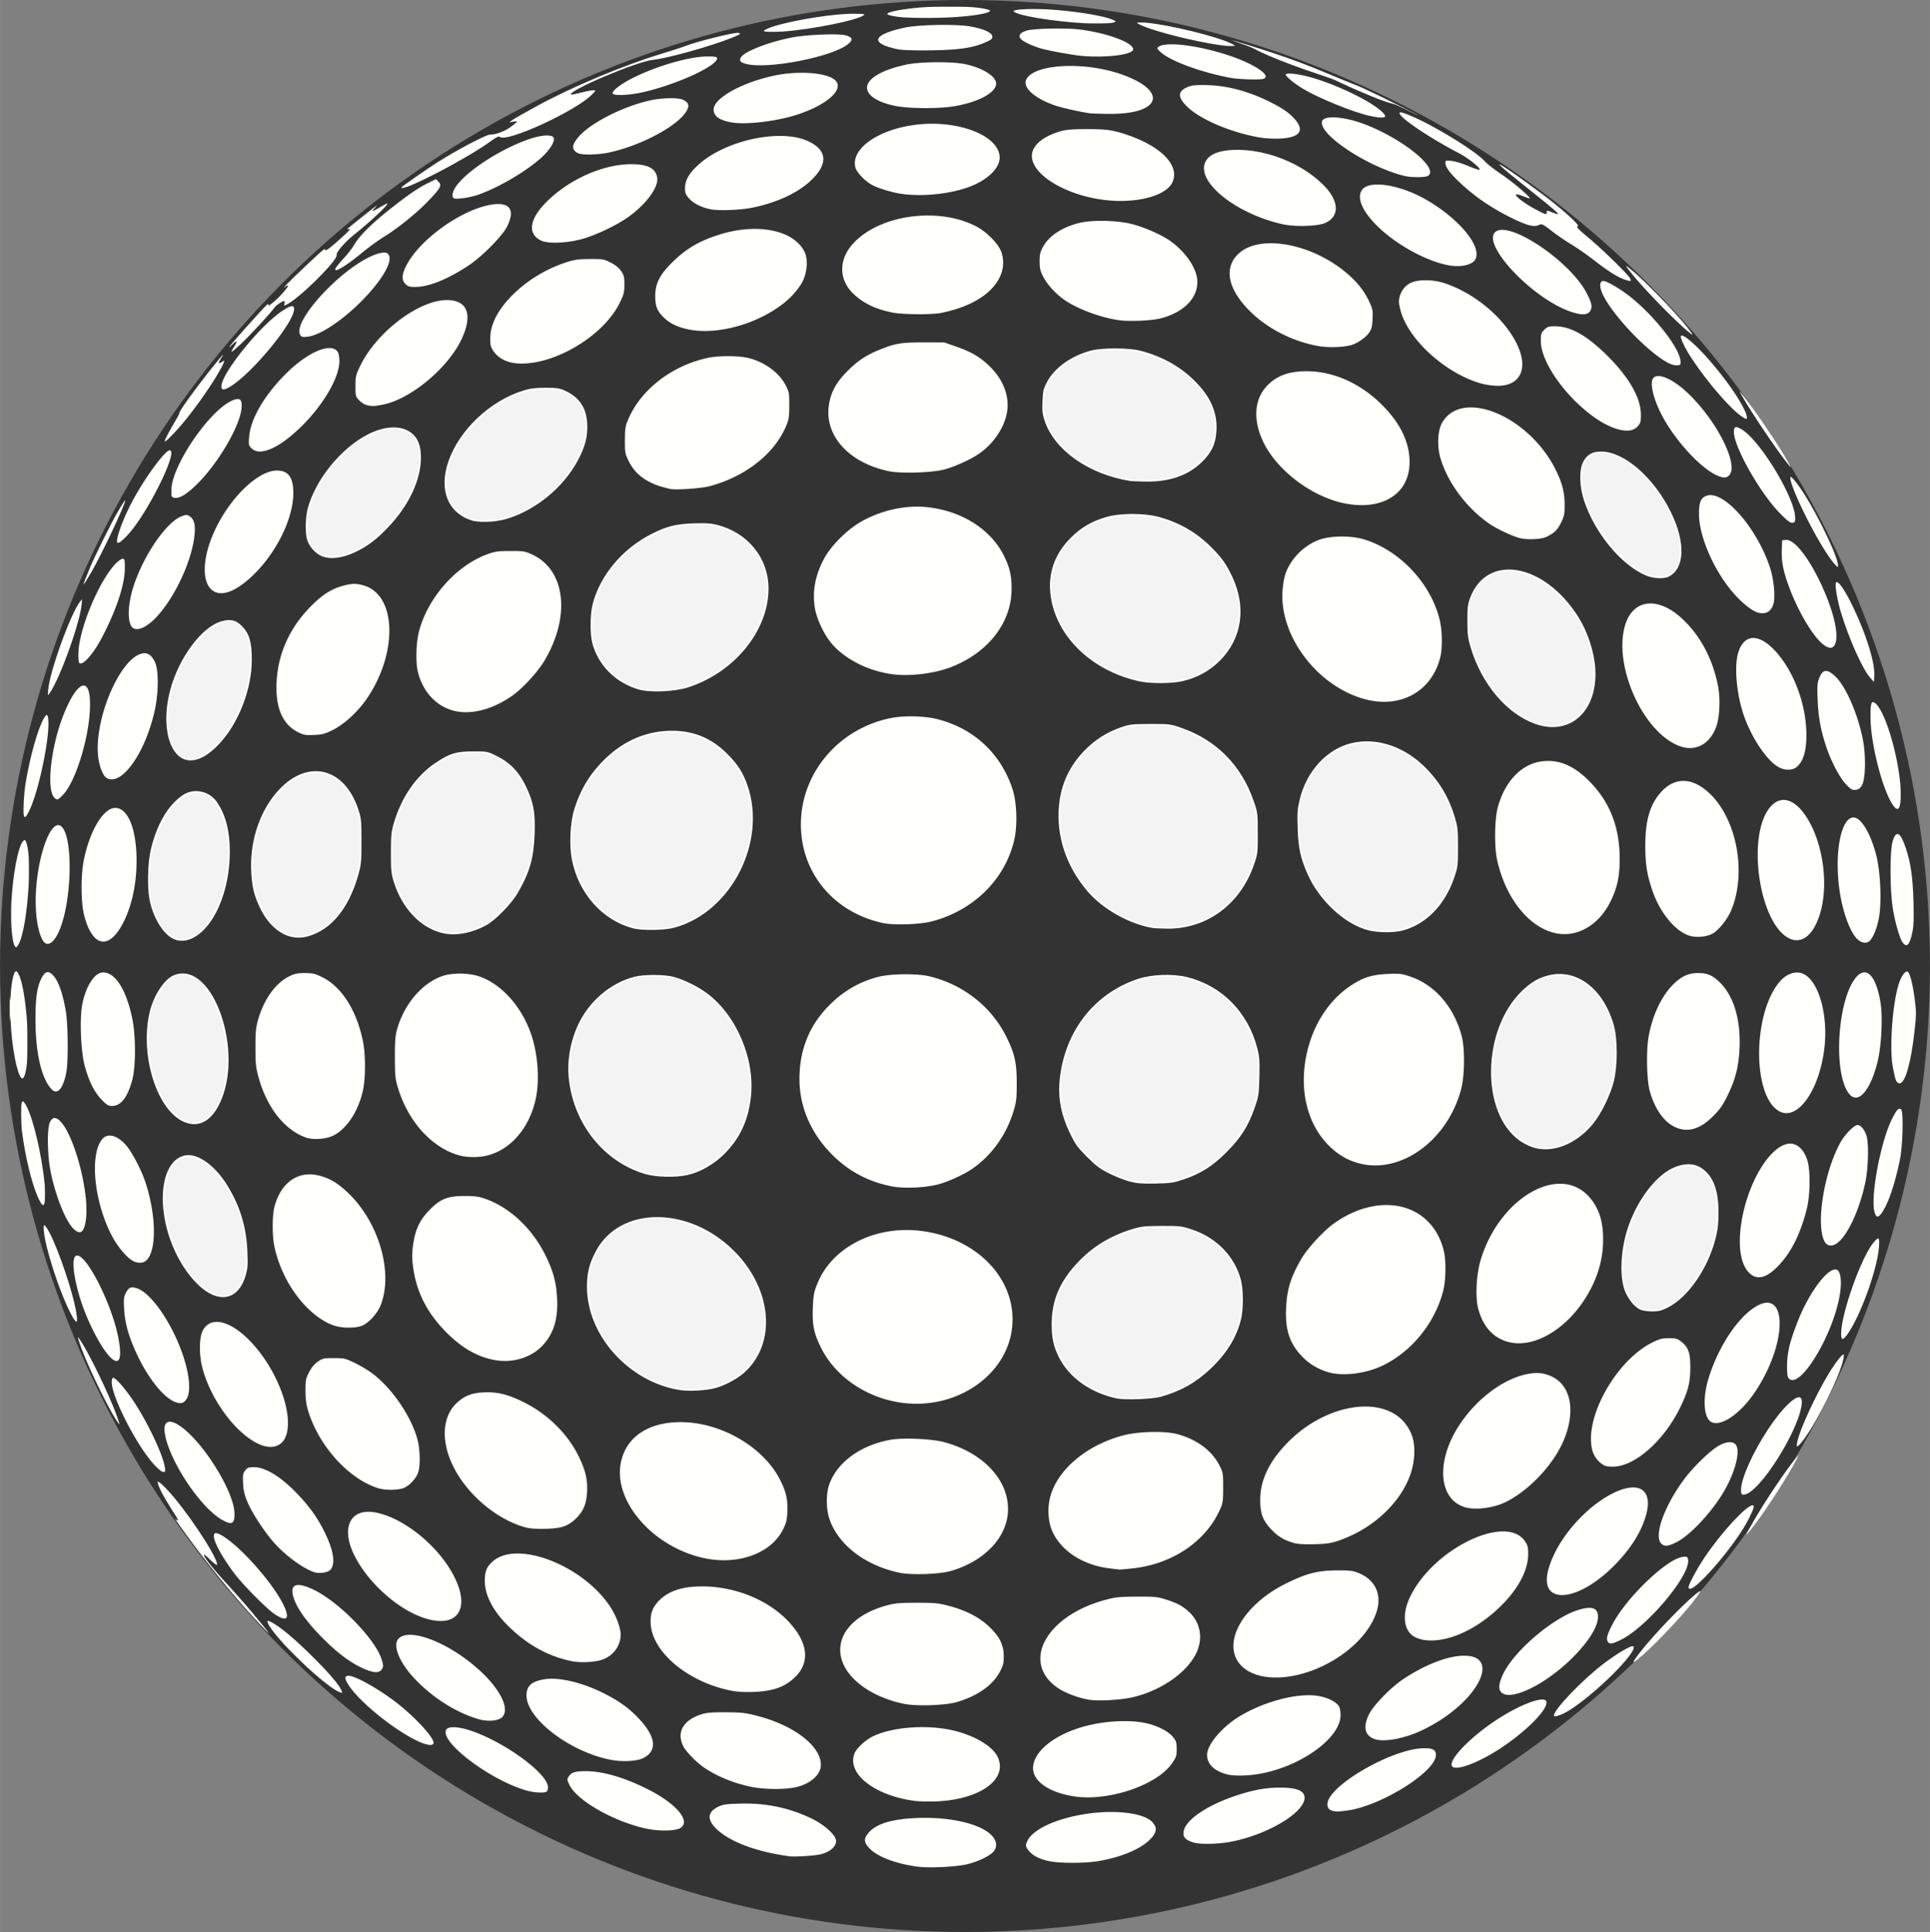
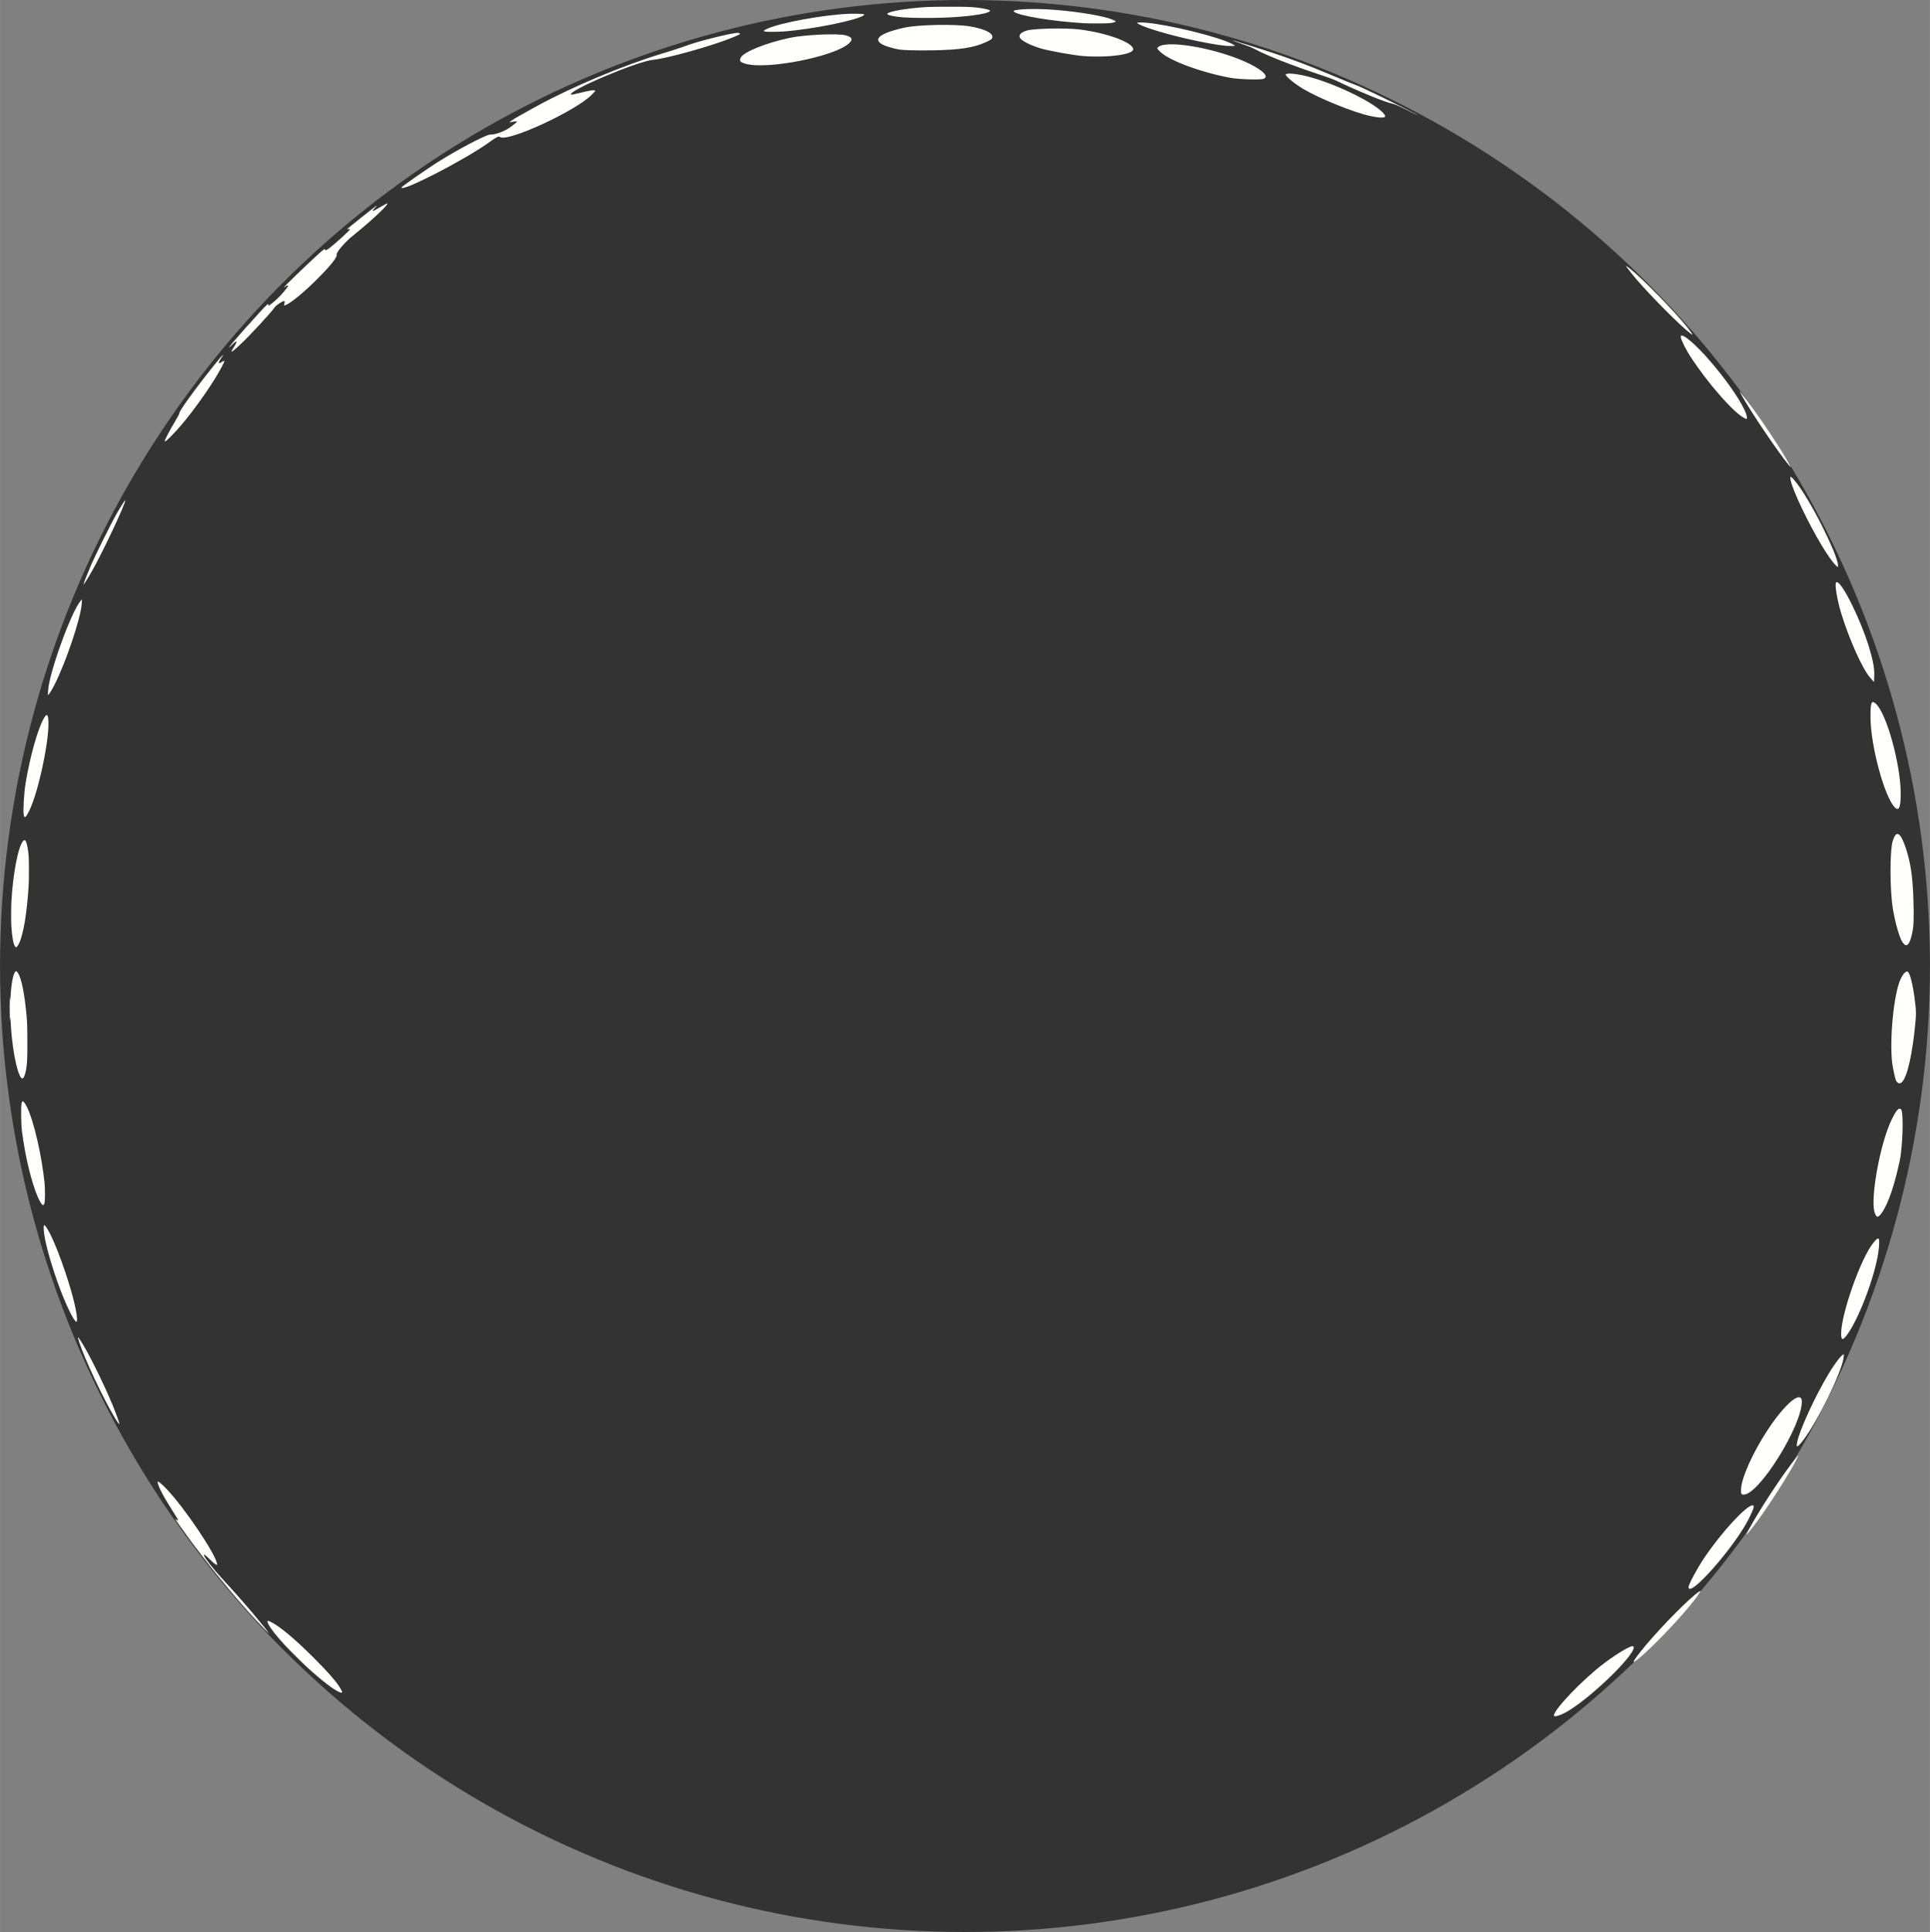
<svg xmlns="http://www.w3.org/2000/svg" width="2498" height="2500" viewBox="73.102 72.589 1214.426 1215.453">
  <rect x="73.102" y="72.589" width="1214.426" height="1215.453" fill="#808080" stroke="none" />
  <title>Dots &amp; More Logo</title>
  <g transform="translate(-192.534 13.931)">
    <ellipse fill="#333" cx="872.849" cy="666.384" rx="607.213" ry="607.726">
      <desc>Hintergrund</desc>
      <title>Hintergrund</title>
    </ellipse>
    <g transform="translate(14.199 -40.963)">
      <desc>Dots AK</desc>
      <title>Dots AK</title>
-       <path fill="#FFF" fill-opacity=".941" stroke="#FFF" d="M968.606 527.788c-29.791-6.463-52.053-27.844-55.545-53.35-1.896-13.847 2.373-26.106 12.633-36.274 6.498-6.439 12.986-10.19 22.242-12.855 8.563-2.466 23.49-2.46 32.592.012 13.023 3.538 23.861 9.877 33.305 19.48 6.279 6.388 8.768 9.93 12.482 17.771 8.986 18.977 6.197 38.378-7.506 52.206-6.484 6.543-14.525 10.927-23.805 12.977-6.607 1.46-19.742 1.477-26.398.033zM954.334 978.923c-16.23-3.385-29.715-12.912-36.055-25.473-3.396-6.729-4.525-11.727-4.588-20.309-.111-15.236 5.045-27.33 16.881-39.588 9.203-9.529 19.998-16.066 33.191-20.096 5.982-1.828 7.824-2.033 18.639-2.082 11.318-.049 12.381.072 18.699 2.143 15.455 5.064 26.922 16.877 30.736 31.662 1.508 5.84 1.531 17.852.049 24.141-2.625 11.129-8.961 21.488-18.9 30.898-9.346 8.848-18.738 14.133-31.418 17.678-5.146 1.44-22.179 2.08-27.234 1.026zM962.637 842.522c-3.035-.766-8.771-3.01-12.75-4.982-6.09-3.021-8.318-4.672-14.082-10.434-6.02-6.016-7.303-7.791-10.623-14.688-6.254-12.986-7.996-24.199-5.885-37.846 4.348-28.096 22.166-49.787 48.105-58.559 8.656-2.928 22.141-3.428 31.127-1.156 21.564 5.453 37.799 21.955 43.533 44.254 1.406 5.465 1.578 7.82 1.32 18-.281 11.113-.434 12.104-2.979 19.408-3.934 11.285-8.631 18.682-17.502 27.553-8.762 8.762-15.984 13.369-26.625 16.98-6.469 2.197-8.092 2.439-17.625 2.643-8.313.177-11.647-.067-16.014-1.173zM976.778 682.928c-14.57-2.449-31.191-11.805-40.645-22.878-13.494-15.805-19.74-34.811-17.779-54.094 1.357-13.351 6.795-24.753 16.361-34.32 6.51-6.509 13.563-10.939 22.188-13.937 5.607-1.949 6.811-2.087 18.375-2.106 12.098-.02 12.535.035 19.5 2.462 21.754 7.578 37.437 23.485 45.076 45.713 2.457 7.15 2.51 7.573 2.529 20.055.02 12.52-.025 12.879-2.463 19.875-8.58 24.634-29.535 39.978-54.143 39.643-3.917-.054-7.968-.239-8.999-.413zM962.528 401.69c-25.887-4.188-47.213-19.229-53.332-37.616-1.299-3.904-1.531-6.076-1.285-12.009.271-6.496.564-7.732 2.848-11.991 4.691-8.757 14.826-16.014 27.02-19.351 6.893-1.886 23.861-1.872 31.125.025 13.686 3.575 25.023 9.914 34.189 19.114 9.607 9.645 13.814 19.243 13.301 30.344-.391 8.406-2.938 13.883-9.299 19.991-8.469 8.132-19.951 12.082-34.59 11.897-4.456-.055-8.946-.237-9.977-.404zM1113.02 684.512c-14.725-3.565-30.947-18.45-38.352-35.189-4.381-9.906-5.811-16.48-6.191-28.5-.309-9.678-.137-12.179 1.229-17.896 4.254-17.837 16.953-31.685 32.393-35.323 14.867-3.505 31.447 1.628 44.293 13.713 9.916 9.328 16.359 19.978 20.279 33.521 1.494 5.161 1.73 7.64 1.713 17.986-.018 11.594-.102 12.241-2.48 19.125-5.854 16.93-17.586 28.84-32.152 32.634-5.289 1.375-14.89 1.343-20.732-.071zM1217.903 554.663c-17.918-6.25-33.678-24.829-40.58-47.841-1.742-5.809-2.027-8.11-2.043-16.5-.018-8.158.244-10.464 1.594-14.122 10.359-28.059 45.826-21.924 67.164 11.616 5.914 9.297 10.063 21.873 10.723 32.506 1.62 26.121-15.28 41.867-36.858 34.341zM1287.787 461.398c-15.617-6.338-32.406-26.568-39.174-47.2-2.857-8.708-3.07-19.016-.492-23.842 2.338-4.379 5.453-6.152 10.816-6.155 14.377-.009 33.189 16.506 43.715 38.374 8.902 18.499 8.391 34.291-1.275 39.319-2.84 1.477-9.31 1.241-13.59-.496zM1215.524 820.747c-2.133-.768-5.393-2.438-7.244-3.713-24.783-17.051-23.957-69.76 1.471-93.889 5.559-5.273 9.893-7.811 16.045-9.387 17.477-4.477 34.119 8.166 40.611 30.848 2.459 8.594 2.473 25.49.027 35.217-2.211 8.797-7.967 20.461-13.223 26.793-10.559 12.725-25.762 18.424-37.686 14.131h-.001zM1283.903 923.132c-3.338-1.494-6.783-5.49-9.104-10.559-3.791-8.283-3.354-25.057 1.016-39 5.441-17.367 17.072-33.248 28.254-38.586 6.689-3.191 13.066-3.24 17.691-.135 7.252 4.871 10.518 13.395 10.518 27.453 0 7.291-.381 10.701-1.836 16.441-4.754 18.74-17.338 36.893-29.846 43.051-3.979 1.959-5.758 2.395-9.66 2.371-2.631-.017-5.795-.482-7.033-1.036zM679.432 973.657c-31.87-4.955-58.154-34.072-58.154-64.422 0-8.785 1.305-14.117 5.362-21.916 14.966-28.768 58.682-28.641 86.948.252 23.31 23.826 25.916 57.148 5.879 75.164-4.454 4.004-12.391 8.221-18.314 9.732-5.892 1.503-16.112 2.063-21.721 1.19zM657.278 837.671c-25.412-7.662-44.043-30.76-47.337-58.686-1.323-11.225.557-23.01 5.393-33.785 6.746-15.037 20.373-26.777 35.539-30.619 5.821-1.475 18.291-1.467 24.06.016 5.965 1.533 14.538 5.643 20.207 9.689 19.066 13.605 31.093 41.635 28.24 65.822-1.71 14.498-6.907 25.535-16.54 35.129-6.454 6.428-14.709 11.188-22.647 13.059-7.41 1.748-20.02 1.455-26.915-.625zM649.404 683.036c-18.722-5.132-33.372-21.632-37.539-42.276-1.905-9.442-1.227-23.759 1.532-32.312 3.727-11.551 8.749-20.167 16.617-28.508 11.711-12.414 25.685-19.209 41.139-20.004 15.012-.772 27.112 3.839 37.554 14.313 6.66 6.682 9.936 11.833 12.708 19.984 11.992 35.257-10.364 78.708-45.506 88.446-6.524 1.81-20.522 1.997-26.505.357zM653.153 532.826c-14.222-4.294-24.884-15.003-28.511-28.634-1.473-5.533-1.422-17.774.099-23.946 4.518-18.33 18.896-35.396 37.603-44.629 9.129-4.506 14.569-5.844 25.345-6.231 7.472-.269 10.929-.064 14.625.863 19.411 4.874 32.249 20.738 32.202 39.795-.064 26.154-21.324 52.195-50.237 61.538-8.527 2.754-24.065 3.375-31.126 1.244zM548.246 426.522c-14.668-4.71-20.231-19.015-14.185-36.47 6.814-19.668 25.898-37.731 46.717-44.217 4.453-1.387 7.344-1.753 13.875-1.757 7.34-.004 8.712.212 12.439 1.96 8.468 3.971 12.725 10.276 13.286 19.679.424 7.1-.665 12.508-3.964 19.698-8.367 18.235-26.315 33.924-45.762 40-6.967 2.176-17.461 2.695-22.406 1.107zM453.6 448.825c-3.68-1.728-7.299-5.925-8.466-9.818-1.225-4.089-1.056-13.693.335-19.075 4.726-18.274 21.161-38.421 38.244-46.882 11.38-5.637 22.141-5.337 27.841.774 2.93 3.141 4.21 7.309 4.225 13.75.032 13.767-7.559 29.848-20.491 43.41-7.481 7.845-12.932 11.939-20.838 15.652-8.099 3.8-15.713 4.601-20.85 2.189zM365.93 576.036c-9.056-5.271-11.997-23.633-6.821-42.588 5.438-19.915 19.598-38.935 31.582-42.418 5.698-1.656 8.985-.883 12.753 3.003 4.425 4.563 5.928 9.818 5.913 20.665-.027 18.587-8.35 39.898-20.627 52.824-8.634 9.088-16.662 12.086-22.8 8.514zM360.439 689.7c-6.191-3.052-12.438-13.531-14.455-24.252-1.455-7.729-1.132-22.46.667-30.518 3.6-16.116 11.003-28.797 20.335-34.827 6.644-4.294 15.88-2.328 20.494 4.36 5.386 7.808 8.047 18.01 8.047 30.854 0 19.239-5.977 37.849-15.438 48.067-6.47 6.991-13.618 9.288-19.65 6.316zM366.426 804.507c-16.721-8.334-26.811-43.199-20.042-69.248 2.489-9.578 8.967-19.25 14.432-21.547 24.076-10.118 44.359 48.254 28.017 80.627-5.54 10.974-13.521 14.595-22.407 10.168zM386.403 914.149c-9.985-3.566-21.374-17.977-27.292-34.535-9.244-25.863-4.575-51.111 9.75-52.727 7.554-.852 17.79 6.793 25.184 18.807 7.933 12.891 11.885 25.869 12.514 41.098.375 9.078.241 10.814-1.2 15.561-3.21 10.568-10.207 14.921-18.956 11.796zM435.388 688.62c-7.627-1.451-14.979-7.986-19.598-17.425-3.931-8.032-5.281-13.409-5.793-23.082-.965-18.223 4.758-36.477 15.406-49.138 18.189-21.63 41.93-17.066 50.919 9.788 1.908 5.7 2.03 6.881 2.052 19.934.021 12.214-.185 14.639-1.713 20.25-5.001 18.367-14.076 31.394-25.771 37-5.98 2.866-10.444 3.635-15.502 2.673zM530.911 686.356c-13.979-2.813-25.927-15.106-31.252-32.158-1.543-4.943-1.756-7.124-1.756-18 0-10.666.236-13.192 1.715-18.296 4.728-16.323 14.017-29.819 26.075-37.885 8.953-5.987 12.648-7.126 23.249-7.163 9.007-.031 9.06-.021 14.9 2.866 8.178 4.042 13.741 9.829 18.032 18.761 4.777 9.944 5.92 16.139 5.456 29.6-.529 15.385-3.01 24.059-10.645 37.221-3.757 6.478-13.616 16.596-19.281 19.789-8.692 4.899-18.561 6.861-26.493 5.265z" />
    </g>
    <g transform="translate(.53 -.53)">
      <desc>Dots Kugel</desc>
      <title>Dots Kugel</title>
-       <path fill="#FFFFFC" d="M495.492 313.918c-1.253-.365-3.277-1.706-4.5-2.982-2.113-2.206-2.222-2.635-2.222-8.832 0-5.989.229-6.992 2.836-12.454 10.192-21.346 36.881-41.685 54.699-41.685 13.031 0 16.469 9.291 9.157 24.75-8.46 17.887-31.57 37.233-48.854 40.896-5.706 1.21-7.811 1.268-11.116.307zM588.613 287.59c-5.552-.749-10.405-3.559-13.046-7.551-1.779-2.69-2.036-3.798-1.971-8.495.12-8.611 5.097-17.981 14.439-27.188 9.075-8.942 20.703-15.985 33.11-20.055 5.402-1.771 7.691-2.1 15-2.151 8.145-.057 8.876.065 13.125 2.189 3.022 1.511 5.194 3.254 6.615 5.31 1.86 2.692 2.113 3.73 2.098 8.614-.017 4.97-.339 6.203-3.077 11.728-10.76 21.717-44.052 40.599-66.293 37.599zM697.884 266.338c-6.362-1.383-10.723-3.435-14.446-6.8-4.646-4.197-6.042-7.446-6.042-14.067 0-8.192 3.117-14.063 11.882-22.375 7.955-7.545 15.359-11.917 26.663-15.742 24.348-8.238 48.184-3.903 55.307 10.059 2.667 5.228 1.723 14.539-2.085 20.561-5.276 8.347-13.522 15.142-25.372 20.908-15.216 7.404-32.92 10.279-45.907 7.456zM686.771 366.782c-6.81-1.661-8.788-2.323-12.625-4.229-6.146-3.053-10.576-7.417-13.438-13.239-2.313-4.707-2.436-5.38-2.398-13.217.033-7.119.303-8.887 1.958-12.818 7.981-18.96 27.582-34.129 50.364-38.977 6.568-1.397 19.067-1.377 25.084.042 10.362 2.443 19.745 9.292 23.862 17.419 2.037 4.019 2.19 4.913 2.161 12.577-.028 7.149-.29 8.863-1.974 12.847-7.42 17.566-25.599 31.849-48.245 37.904-5.093 1.363-21.499 2.484-24.749 1.691zM824.396 355.632c-25.25-5.322-40.682-22.424-37.688-41.765 1.256-8.116 4.608-14.205 11.747-21.34 6.394-6.391 11.907-10.044 20.108-13.325 10.112-4.045 13.507-4.612 27.583-4.601l13.125.01 7.653 2.69c9.814 3.449 15.072 6.592 21.259 12.708 8.443 8.344 12.279 18.758 10.555 28.644-1.686 9.655-8.525 19.738-17.648 26.016-5.264 3.621-15.166 8.107-21.819 9.884-7.69 2.055-27.359 2.663-34.875 1.079zM826.646 255.824c-10.634-2.182-17.956-5.667-24.286-11.556-9.613-8.944-9.746-21.771-.331-31.984 16.65-18.063 53.619-23.124 77.473-10.605 6.609 3.469 14.068 11.135 15.736 16.174 4.695 14.183-6.133 28.35-26.967 35.283-3.712 1.235-8.943 2.6-11.625 3.033-6.665 1.074-24.057.875-30-.345zM827.396 483.457c-15.17-1.843-29.906-9.066-38.599-18.92-4.967-5.631-9.939-16.074-10.984-23.07-1.566-10.484.163-19.896 5.581-30.377 4.279-8.278 14.791-18.827 23.752-23.837 13.02-7.279 28.377-10.531 42.12-8.919 21.441 2.516 39.408 14.039 47.568 30.506 3.633 7.33 4.793 12.351 4.803 20.774.025 21.221-14.719 40.245-38.2 49.287-10.28 3.959-25.314 5.859-36.041 4.556zM551.021 506.426c-11.299-2.748-19.773-11.778-22.952-24.461-1.543-6.156-1.183-18.612.748-25.834 5.666-21.194 23.442-41.158 43.008-48.297 4.757-1.736 6.585-1.988 14.446-1.991 8.564-.003 9.244.113 14.044 2.386 20.632 9.773 23.877 38.748 7.446 66.508-4.154 7.02-13.49 17.242-19.966 21.863-12.335 8.804-25.984 12.45-36.774 9.826zM452.617 519.837c-9.772-4.938-14.299-15.505-13.494-31.497.923-18.338 8.438-34.701 22.22-48.381 6.959-6.907 12.689-10.452 19.959-12.346 5.508-1.435 8.08-1.442 12.803-.04 20.604 6.119 21.435 42.68 1.622 71.425-5.536 8.032-14.187 15.946-21.247 19.437-5.1 2.521-6.676 2.937-11.918 3.141-5.305.205-6.517-.006-9.945-1.739zM399.37 431.04c-7.919-4.976-7.134-22.119 1.843-40.2 9.866-19.872 26.703-35.625 38.077-35.625 7.284 0 10.395 4.271 10.377 14.25-.029 16.018-10.767 37.724-25.688 51.923-10.259 9.764-18.985 13.186-24.609 9.652zM423.384 341.271c-1.831-1.83-1.919-2.257-1.516-7.313.907-11.369 9.587-26.195 23.352-39.887 13.479-13.408 28.117-19.603 32.279-13.659.709 1.013 1.146 3.298 1.146 5.994 0 9.89-9.546 26.62-22.824 39.999-14.302 14.411-27.05 20.253-32.437 14.866zM453.884 269.693c-4.298-8.031 22.226-37.965 42.896-48.411 5.85-2.957 10.574-3.949 12.236-2.57 4.083 3.389-2.237 15.25-15.333 28.776-12.582 12.995-27.223 22.782-35.232 23.552-3.221.31-3.766.15-4.567-1.347zM520.237 237.874c-2.489-2.489-2.379-5.843.375-11.352 7.916-15.84 32.96-34.308 51.871-38.251 12.864-2.682 17.241 2.246 11.779 13.261-3.092 6.236-15.708 18.971-24.647 24.879-12.793 8.454-24.85 13.303-33.082 13.303-3.73.002-4.754-.298-6.296-1.84zM605.642 210.564c-8.832-4.158-7.521-13.551 3.413-24.437 14.315-14.253 35.658-23.688 53.489-23.646 10.166.024 15.153 2.642 16.096 8.446.998 6.152-7.328 17.26-18.973 25.31-7.138 4.934-19.093 10.612-27.646 13.13-9.371 2.76-21.857 3.327-26.379 1.197zM712.782 190.929c-5.968-1.071-11.06-3.545-14.005-6.805-2.22-2.456-2.632-3.463-2.632-6.424 0-4.964 2.31-9.167 7.922-14.417 16.749-15.668 51.681-23.408 69.326-15.361 12.478 5.69 13.023 14.608 1.544 25.216-8.216 7.592-21.343 13.62-36.303 16.671-7.333 1.495-20.565 2.068-25.852 1.12zM832.271 181.134c-5.513-.795-13.973-3.305-17.91-5.313-4.692-2.394-10.104-7.912-10.992-11.206-3.143-11.67 14.118-23.957 37.835-26.932 26.731-3.354 52.822 6.806 52.925 20.609.045 5.901-5.842 12.373-15.334 16.858-11.843 5.594-31.6 8.135-46.524 5.984zM959.396 184.894c-24.207-3.136-45-15.879-45-27.578 0-6.774 7.484-12.889 19.5-15.931 2.762-.699 8.092-1.018 16.125-.963 10.418.071 12.986.343 19.482 2.063 4.115 1.089 10.904 3.652 15.088 5.696 15.465 7.553 22.424 17.636 18.023 26.112-4.415 8.507-23.413 13.167-43.218 10.601zM969.521 260.662c-11.402-1.516-26.152-6.953-34.568-12.743-5.348-3.679-11.01-9.859-13.453-14.679-1.844-3.638-2.229-5.308-2.225-9.649.006-4.419.361-5.894 2.25-9.317 3.742-6.778 12.002-12.188 22.637-14.826 8.221-2.039 24.141-1.681 33.389.75 7.953 2.091 17.959 6.476 23.537 10.313 9.328 6.417 16.537 16.533 17.344 24.334 1.146 11.115-7.941 20.813-23.109 24.663-5.567 1.413-19.251 2.025-25.802 1.154zM1072.271 200.263c-28.184-6.191-52.967-25.271-49.191-37.87 1.775-5.925 8.725-8.927 20.668-8.927 19.283 0 40.775 8.776 54.068 22.077 9.969 9.976 10.477 19.689 1.248 23.886-4.662 2.12-18.918 2.564-26.793.834zM1094.127 276.812c-16.979-3.201-33.146-11.827-44.209-23.587-12.426-13.207-14.5-25.802-5.65-34.284 13.197-12.648 46.115-6.776 68.404 12.204 6.514 5.546 10.871 11.08 14.012 17.792 2.146 4.583 2.344 5.616 2.104 10.913-.213 4.684-.629 6.38-2.086 8.507-2.238 3.265-7.664 6.997-11.68 8.031-5.458 1.405-14.698 1.593-20.895.424zM1110.521 375.73c-20.984-4.449-43.078-21.655-51.1-39.792-6.094-13.779-4.824-26.31 3.506-34.596 6.121-6.087 13.813-8.723 25.094-8.599 16.102.178 32.66 7.497 45.768 20.229 12.895 12.526 18.992 25.609 18.211 39.078-1.084 18.744-18.33 28.588-41.479 23.68zM1124.396 499.168c-29.883-7.779-54.09-39.299-52.295-68.093.223-3.566 1.018-8.341 1.768-10.61 3.199-9.673 11.969-18.474 21.771-21.849 7.303-2.515 19.945-2.527 28.006-.028 22.168 6.875 41.461 27.271 47.238 49.934 1.832 7.19 2.012 18.453.395 24.665-5.475 21.017-24.803 31.728-46.883 25.981zM1243.42 646.144c-16.641-3.916-30.975-22.087-36.273-45.983-1.813-8.174-1.605-25.437.395-32.92 4.277-16.003 14.465-26.977 26.852-28.921 10.859-1.704 20.369 2.022 30.328 11.885 13.271 13.142 19.604 29.16 19.576 49.511-.018 11.073-1.619 18.351-5.932 26.93-7.528 14.97-21.368 22.693-34.946 19.498zM1121.097 791.27c-7.443-1.801-13.828-5.434-19.645-11.178-14.391-14.209-19.463-37.102-13.459-60.752 4.344-17.113 14.131-31.568 27.195-40.16 7.783-5.119 13.145-6.807 23.082-7.258 7.521-.344 8.775-.199 14.221 1.631 15.531 5.223 27.607 19.215 32.391 37.537 2.078 7.951 1.885 24.838-.379 33.375-8.439 31.813-37.304 53.12-63.406 46.805zM1100.355 922.302c-6.516-2.086-11.607-5.207-15.996-9.809-7.771-8.146-10.576-16.568-9.998-30.027.523-12.205 2.949-20.012 9.877-31.775 3.707-6.293 13.998-17.4 20.201-21.801 29.111-20.648 61.385-12.879 69.027 16.619 1.674 6.459 1.553 18.76-.258 25.834-5.18 20.258-20.133 38.551-38.555 47.17-10.817 5.062-25.315 6.664-34.298 3.789zM1213.138 903.135c-8.969-2.805-15.045-9.84-17.891-20.715-1.883-7.191-1.189-21.307 1.488-30.33 11.572-38.994 49.266-61.121 68.215-40.045 6.307 7.016 9.021 15.449 8.904 27.67-.115 11.977-3.451 23.359-10.111 34.506-13.023 21.789-34.374 33.989-50.605 28.914zM1319.021 768.196c-6.955-3.252-12.719-11.486-15.824-22.605-1.881-6.734-2.279-25.094-.738-34.01 2.277-13.172 7.893-25.297 15.154-32.715 5.27-5.383 9.834-7.525 16.033-7.525 5.711 0 9.076 1.42 13.469 5.682 8.869 8.607 13.352 23.326 12.602 41.373-.48 11.564-2.455 19.486-7.4 29.689-3.035 6.264-4.783 8.787-9.148 13.203-8.296 8.39-16.167 10.642-24.148 6.908zM1330.318 648.352c-9.48-1.415-20.32-13.771-25.537-29.105-3.342-9.825-4.426-16.901-4.373-28.531.072-15.909 3.078-25.791 10.189-33.506 7.66-8.31 17.301-8.949 26.842-1.78 19.477 14.635 27.598 50.992 17.061 76.379-2.406 5.799-8.078 12.83-11.973 14.845-3.191 1.648-8.029 2.322-12.209 1.698zM1322.396 528.716c-22.832-7.967-42.109-49.791-34.863-75.641 4.795-17.111 20.809-19.054 36.334-4.408 11.211 10.575 18.801 24.772 22.191 41.513 1.729 8.531 1.215 20.407-1.15 26.571-4.107 10.702-12.836 15.342-22.512 11.965zM1221.429 397.704c-4.699-1.199-14.027-5.567-18.842-8.823-14.217-9.614-26.307-25.636-30.959-41.025-2.377-7.865-1.941-17.82 1-22.839 12.775-21.799 55.205-3.796 71.736 30.436 3.91 8.096 5.281 13.691 5.281 21.551 0 5.723-.266 7.006-2.301 11.078-2.281 4.564-3.971 6.231-8.85 8.723-3.295 1.684-12.154 2.151-17.065.899zM1196.931 300.407c-21.127-6.025-43.441-25.476-49.76-43.376-.959-2.718-1.752-6.304-1.76-7.97-.023-4.625 2.734-9.374 6.734-11.596 4.691-2.607 14.467-2.631 22.125-.056 18.816 6.329 36.865 21.405 45.027 37.611 7.881 15.647 2.797 27.041-11.998 26.892-2.903-.029-7.569-.706-10.368-1.505zM1177.074 226.168c-14.301-2.51-33.66-13.143-45.604-25.046-9.691-9.66-13.053-18.373-8.869-22.995 5.203-5.75 24.219-2.466 40.42 6.98 20.537 11.974 34.691 29.292 30.438 37.241-1.86 3.475-8.944 5.126-16.385 3.82zM1149.146 169.938c-23.238-5.548-54.705-26.344-52.131-34.454 1.293-4.076 14.525-2.975 27.959 2.326 24.092 9.507 46.215 27.984 38.471 32.129-1.693.906-10.5.906-14.299-.001zM1057.271 145.599c-17.344-3.075-36.09-10.941-44.461-18.658-6.598-6.082-6.932-10.024-1.074-12.699 2.98-1.361 4.828-1.602 11.785-1.537 12.896.121 26.662 3.671 40.236 10.378 8.055 3.979 12.305 6.876 15.85 10.799 6.783 7.508 3.441 11.956-9.381 12.49-4.047.169-9.465-.154-12.955-.773zM950.771 130.432c-5.654-.776-17.486-3.429-21.656-4.854-13.088-4.475-20.725-11.37-18.199-16.435 4.939-9.907 37.264-11.446 60.707-2.89 28.891 10.544 23.717 24.918-8.852 24.586-5.363-.054-10.763-.237-12-.407zM828.115 125.758c-17.194-3.628-22.544-11.881-12.16-18.759 4.304-2.851 9.972-4.987 18.565-6.997 8.847-2.069 29.997-2.26 38.444-.348 10.799 2.445 18.932 7.648 18.932 12.111 0 5.671-10.955 11.626-26.195 14.238-9.841 1.688-29.022 1.562-37.586-.245zM725.771 136.253c-7.928-1.326-11.625-3.927-11.625-8.182 0-7.009 17.252-16.744 37.561-21.195 14.952-3.276 32.647-2.181 38.446 2.38 6.83 5.372-3.485 15.322-22.575 21.774-12.792 4.324-32.475 6.783-41.807 5.223zM628.72 155.517c-4.172-2.146-3.968-5.223.697-10.523 7.659-8.701 28.126-19.015 45.085-22.72 7.328-1.601 17.585-1.747 20.449-.291 3.163 1.607 3.883 3.114 2.771 5.798-3.841 9.272-27.497 22.464-48.827 27.229-7.263 1.621-17.507 1.879-20.175.507zM550.458 183.798c-1.394-1.444-.41-4.89 2.415-8.465 11.898-15.053 49.543-34.267 59.586-30.413 3.33 1.278-.777 8.559-8.449 14.977-10.028 8.389-25.608 17.362-37.614 21.664-5.656 2.027-14.89 3.323-15.938 2.237zM476.397 227.714c.442-.826 2.752-3.61 5.134-6.188s5.256-6.296 6.389-8.265c3.004-5.222 10.014-12.396 19.903-20.37 12.172-9.814 19.81-15.164 26.138-18.306l5.438-2.701 1.634 1.633c2.25 2.25 1.386 3.889-6.309 11.946-7.317 7.663-18.84 16.993-28.085 22.74-3.64 2.263-9.655 6.626-13.368 9.698-11.041 9.134-18.982 13.752-16.874 9.813zM404.396 302.276c0-8.078 24.15-38.077 38.148-47.386 5.625-3.741 7.602-4.059 7.602-1.222 0 8.202-25.623 39.5-39.59 48.357-4.382 2.779-6.16 2.851-6.16.251zM373.159 371.319c-.242-.63-.29-3.078-.105-5.438 1.081-13.838 20.301-43.17 34.502-52.653 4.736-3.163 8.345-3.884 9.135-1.826 4.123 10.745-19.328 49.114-36.367 59.502-3.016 1.837-6.541 2.042-7.165.415zM347.764 453.185c-2.726-4.16-2.062-15.012 1.585-25.922 6.45-19.293 20.505-39.616 29.874-43.194 3.142-1.2 3.53-1.206 5.252-.078 3.018 1.978 3.866 6.22 2.768 13.857-2.271 15.802-12.188 36.813-23.041 48.813-6.975 7.714-13.866 10.45-16.438 6.524zM332.203 548.653c-2.062-1.201-4.173-6.038-5.092-11.665-3.785-23.181 13.024-63.808 27.607-66.725 3.282-.656 5.91 1.193 7.928 5.578 2.442 5.307 2.233 19.904-.449 31.418-6.162 26.458-20.845 46.721-29.994 41.394zM325.076 649.384c-2.969-2.773-5.202-7.314-7.028-14.292-2.005-7.664-2.186-24.603-.363-34.083 3.625-18.851 12.362-33.544 19.948-33.544 7.229 0 12.431 11.035 13.259 28.125.761 15.701-1.967 31.006-7.627 42.793-5.776 12.028-12.643 16.182-18.189 11.001zM458.021 774.962c-13.561-4.494-24.914-18.729-30.188-37.85-1.774-6.432-2.006-8.615-2.01-18.896-.003-9.84.257-12.541 1.697-17.582 3.67-12.857 10.997-23.035 19.622-27.256 3.366-1.648 5.158-2.018 9.786-2.018 4.914 0 6.344.334 10.784 2.52 12.244 6.027 21.617 20.609 25.667 39.932 1.816 8.66 1.819 23.799.006 31.779-2.951 12.99-10.313 24.01-18.756 28.08-4.42 2.131-12.239 2.738-16.608 1.291zM554.102 786.073c-17.005-4.668-32.046-21.102-38.429-41.982-1.896-6.201-2.066-7.787-2.102-19.5-.029-10.059.247-13.779 1.313-17.625 4.422-15.977 15.734-29.311 28.627-33.746 5.92-2.037 15.73-2.043 22.298-.016 14.215 4.391 27.412 18.828 33.511 36.658 4.301 12.572 5.442 29.238 2.807 40.979-4.046 18.029-15.54 31.424-30.25 35.256-5.197 1.354-12.797 1.344-17.774-.021v-.003zM826.599 805.604c-14.097-2.678-25.991-8.717-36.215-18.389-14.454-13.674-22.248-30.951-22.232-49.281.014-17.729 5.861-32.758 17.515-45.025 9.108-9.59 19.217-15.682 31.604-19.051 7.872-2.141 25.018-2.35 32.897-.398 21.303 5.271 38.765 19.051 48.197 38.035 5.234 10.535 6.529 16.336 6.516 29.221-.012 9.598-.246 11.65-2.006 17.473-4.547 15.051-13.873 28.031-26.16 36.414-5.494 3.748-15.339 8.193-21.756 9.824-7.911 2.009-21.093 2.556-28.36 1.177zM820.646 639.874c-32.261-6.95-53.235-33.693-51.496-65.659 1.666-30.63 24.776-56.704 55.988-63.171 9.023-1.869 22.205-1.513 30.833.833 22.384 6.087 38.775 21.495 46.136 43.372 2.859 8.495 3.369 23.301 1.125 32.692-5.893 24.672-25.498 43.965-51.705 50.884-7.543 1.992-23.924 2.547-30.881 1.049zM830.28 941.344c-21.386-3.6-39.957-16.764-48.677-34.504-4.417-8.986-5.44-14.006-5.04-24.727.294-7.889.634-9.777 2.7-15.023 9.233-23.445 36.89-37.381 66.286-33.404 34.033 4.604 58.224 29.484 56.613 58.223-1.801 32.117-35.812 55.508-71.882 49.435zM575.763 914.704c-10.681-2.125-20.082-7.563-29.682-17.168-11.336-11.346-18.072-23.797-20.546-37.982-1.384-7.939-1.401-12.463-.076-19.838 1.461-8.129 4.385-13.766 10.15-19.568 6.759-6.803 11.093-8.5 21.786-8.533 6.277-.02 8.871.32 12.781 1.674 15.618 5.4 29.836 18.719 38.222 35.803 4.866 9.914 6.729 16.857 7.242 27 .659 13.002-2.161 22.107-9.165 29.596-7.283 7.785-19.24 11.295-30.712 9.016zM475.112 893.065c-7.497-2.59-15.271-8.631-22.016-17.107-7.474-9.391-12.89-20.918-15.372-32.717-1.407-6.689-1.386-19.277.041-24.756 4.004-15.373 14.978-23.074 28.091-19.715 6.904 1.77 11.633 4.592 18.271 10.906 19.205 18.268 28.422 49.539 20.691 70.203-1.94 5.186-7.201 11.189-11.547 13.18-3.997 1.83-12.872 1.834-18.159.008v-.002zM427.743 967.575c-14.587-6.789-30.271-28.139-35.397-48.182-1.962-7.67-1.951-18.127.022-22.475 4.428-9.756 16.488-7.652 29.238 5.098 18.042 18.043 29.255 48.355 22.866 61.818-2.723 5.739-9.286 7.208-16.729 3.741zM503.021 995.425c-18.511-5.805-37.207-26.412-43.963-48.459-1.274-4.16-1.729-7.498-1.747-12.818-.022-6.543.181-7.594 2.228-11.598 1.505-2.941 3.328-5.156 5.497-6.68 3.043-2.137 3.675-2.279 10.116-2.279 6.51 0 7.204.16 13.245 3.08 3.507 1.693 8.473 4.668 11.036 6.605 12.478 9.439 24.442 26.998 28.407 41.689 1.597 5.914 1.81 16.533.411 20.502-1.309 3.717-4.836 7.703-8.44 9.543-3.356 1.711-11.977 1.924-16.79.415zM595.646 1020.063c-15.295-4.188-31.188-16.176-41.109-31.008-12.022-17.975-12.808-37.313-1.922-47.346 4.736-4.365 9.09-6.105 16.345-6.531 8.652-.51 15.599 1.145 25.562 6.084 15.039 7.457 27.652 19.807 34.553 33.828 4.467 9.078 5.824 14.807 5.414 22.846-.378 7.432-2.377 12.133-7.089 16.68-4.911 4.736-9.088 6.137-19.003 6.373-5.928.139-9.916-.15-12.751-.926zM708.896 1039.589c-32.072-6.488-57.678-35.203-53.235-59.701 2.793-15.406 15.505-24.969 34.485-25.945 25.854-1.33 54.228 14.121 65.514 35.678 3.948 7.541 5.174 12.637 4.871 20.242-.221 5.539-.628 7.264-2.715 11.5-7.335 14.89-27.771 22.503-48.92 18.226zM831.146 1048.637c-21.691-4.564-38.684-17.625-44.181-33.961-2.07-6.152-2.135-15.582-.146-21.361 4.852-14.102 19.751-25.004 38.758-28.357 7.88-1.391 26.018-.578 33.694 1.508 24.151 6.561 40.125 23.322 40.125 42.102 0 17.172-14.381 32.729-36 38.943-7.204 2.072-24.831 2.687-32.25 1.126zM963.482 1045.903c-16.273-1.902-29.85-10.387-35.775-22.361-3.215-6.492-3.789-16.092-1.43-23.842 5.094-16.723 23.119-31.539 45.615-37.49 9.498-2.512 26.131-2.896 34.004-.787 12.141 3.256 21.576 10.178 26.352 19.332 2.473 4.736 2.523 5.027 2.523 14.211 0 8.275-.213 9.857-1.813 13.5-9.016 20.514-30.227 34.822-55.563 37.477-3.918.412-7.463.709-7.875.662-.411-.046-3.13-.362-6.038-.702zM1079.256 1029.911c-6.248-1.807-10.205-4.203-14.379-8.711-5.357-5.787-6.883-10.09-6.773-19.109.146-12.059 5.801-23.686 17.168-35.309 24.715-25.271 61.775-30.451 75.193-10.51 3.695 5.49 4.941 10.703 4.492 18.773-1.225 21.975-21.252 44.441-47.6 53.398-4.813 1.637-7.479 2.027-15.211 2.234-6.345.169-10.511-.079-12.89-.766zM1186.646 1007.313c-16.383-5.088-18.021-28.82-3.533-51.174 12.521-19.32 32.994-33.082 49.334-33.16 4.727-.023 10.391 2.152 13.811 5.303 8.102 7.469 9.248 21.193 3.047 36.465-6.182 15.217-21.4 31.646-36.281 39.17-7.942 4.013-19.569 5.51-26.378 3.396zM1275.592 981.475c-3.461-1.1-7.113-5.178-8.342-9.313-5.93-19.969 14.326-56.834 37.59-68.412 4.451-2.213 6.137-2.65 10.318-2.676 4.289-.025 5.375.258 7.627 1.975 4.734 3.611 5.99 7.1 5.955 16.541-.035 9.625-1.408 14.916-6.613 25.512-9.725 19.799-27.004 35.488-40.428 36.709-2.16.198-4.908.045-6.107-.336zM1341.709 953.655c-4.496-2.619-5.277-14.629-1.727-26.549 5.49-18.424 16.529-36.195 27.512-44.277 22.258-16.387 23.594 19.869 1.92 52.131-9.326 13.881-21.67 22.211-27.705 18.695zM1310.396 1030.216c-4.783-4.783 2.109-23.947 14.59-40.572 5.848-7.791 16.16-17.787 21.516-20.859 4.652-2.668 8.766-3.033 10.652-.947 3.676 4.061-.637 19.51-9.125 32.693-7.975 12.383-20.164 24.959-27.977 28.863-5.416 2.706-7.587 2.89-9.656.822zM1245.338 1062.411c-8.248-1.713-9.131-10.768-2.441-25.07 7.309-15.631 22.51-31.469 37.174-38.736 16.818-8.334 25.664-1.926 20.49 14.844-3.264 10.582-9.938 20.887-20.117 31.063-12.495 12.487-26.581 19.67-35.106 17.899zM1160.961 1090.895c-1.959-.305-4.754-1.293-6.211-2.193-6.545-4.045-7.504-14.195-2.352-24.908 14.617-30.389 60.646-52.561 72.359-34.854 1.734 2.621 2.004 3.775 1.938 8.346-.166 11.828-8.758 25.766-23.285 37.773-14.283 11.807-30.199 17.744-42.449 15.836zM1061.396 1114.087c-6.236-.885-11.746-3.412-15.207-6.977-12.992-13.375.541-38.127 28.332-51.818 12.689-6.252 19.668-8.055 31.5-8.133 8.492-.055 10.293.156 13.965 1.639 10.676 4.313 14.93 13.803 11.17 24.918-8.061 23.832-43.162 44.146-69.76 40.371zM949.736 1128.423c-5.986-1.072-13.865-3.996-18.111-6.721-24.646-15.816-9.047-45.836 29.117-56.035 6.365-1.701 8.834-1.953 19.654-2.012 11.01-.059 12.994.129 17.99 1.699 7.412 2.326 10.703 4.07 14.822 7.852 7.273 6.678 9.074 16.615 4.689 25.885-5.693 12.035-21.332 23.131-38.869 27.58-8.005 2.031-22.796 2.916-29.292 1.752zM833.87 1131.094c-19.965-4.137-35.486-15.215-39.196-27.975-4.253-14.633 7.197-28.244 28.597-33.992 5.025-1.35 8.072-1.613 18.75-1.615 11.358 0 13.559.211 20.154 1.955 10.676 2.822 18.954 7.064 25.094 12.857 6.814 6.428 9.408 11.594 9.428 18.766.01 4.549-.328 5.885-2.533 10-4.514 8.43-14.137 15.146-27.114 18.932-7.196 2.098-25.391 2.686-33.18 1.072zM725.647 1122.907c-27.004-5.16-49.798-23.82-51.086-41.82-.456-6.369.99-10.563 5.104-14.803 5.959-6.139 14.703-9.068 27.072-9.068 20.804 0 41.532 8.375 54.402 21.98 12.601 13.32 13.962 26.166 3.769 35.563-6.428 5.926-13.591 8.4-25.638 8.859-5.18.197-10.248-.066-13.623-.711zM624.146 1104.122c-14.547-3.129-27.521-10.395-39.247-21.973-9.601-9.48-14.753-19.385-14.753-28.361 0-6.129 1.228-9.08 5.184-12.467 15.467-13.238 56.25 2.521 73.581 28.434 3.761 5.623 6.739 13.467 6.731 17.727-.012 6.68-4.054 12.641-10.431 15.385-4.841 2.081-14.538 2.659-21.065 1.255zM532.119 1077.149c-17.103-5.539-36.428-23.131-44.604-40.602-7.875-16.828-1.644-28.654 13.63-25.867 18.371 3.35 40.916 21.939 50.283 41.461 9.651 20.114.835 31.532-19.309 25.008zM462.896 1048.302c-6.964-2.275-17.794-10.166-25.146-18.318-5.977-6.629-13.897-18.678-16.865-25.66-1.998-4.699-2.606-7.27-2.835-11.982-.256-5.275-.095-6.25 1.332-8.063 1.397-1.775 2.164-2.063 5.506-2.063 7.357 0 17.447 6.301 27.917 17.43 7.683 8.168 12.507 15.084 16.976 24.34 5.465 11.32 6.522 19.795 2.881 23.092-1.641 1.483-6.938 2.147-9.766 1.224zM404.645 1015.229c-13.465-7.723-32.506-36.213-35.708-53.426-3.059-16.449 13.901-6.701 29.64 17.037 8.678 13.088 14.068 25.666 14.068 32.826.001 6.368-1.75 7.147-8 3.563zM375.732 941.368c-8.092-2.783-18.88-16.803-26.277-34.152-3.973-9.318-5.847-16.701-6.281-24.75-.321-5.953-.16-7.549.981-9.693 1.945-3.658 3.257-4.264 6.88-3.18 8.473 2.539 20.897 19.852 28.078 39.123 4.872 13.074 6.333 24.83 3.719 29.936-1.626 3.178-3.583 3.926-7.101 2.715v.001zM348.789 852.485c-3.938-2.123-9.595-8.807-13.164-15.551-11.158-21.086-14.295-50.451-6.494-60.781 3.501-4.635 10.213-2.795 15.98 4.383 3.288 4.09 8.663 14.354 10.958 20.926 7.43 21.266 7.838 45.08.872 50.861-1.967 1.633-5.302 1.699-8.152.162zM328.996 750.981c-4.625-4.775-8.071-11.725-10.67-21.516-2.495-9.402-3.235-30.18-1.386-38.93 2.427-11.482 7.803-19.57 13.009-19.57 7.646 0 14.464 10.637 18.271 28.5 2.369 11.117 2.395 30.615.052 39.242-2.996 11.033-7.115 16.248-12.834 16.254-2.136.005-3.248-.683-6.442-3.98zM1285.029 329.686c-20.703-4.219-50.32-37.199-50.371-56.091-.01-4.253.215-4.972 2.18-6.938 1.945-1.944 2.711-2.192 6.77-2.192 9.875 0 20.189 5.831 33.102 18.709 13.682 13.649 20.898 26.396 20.924 36.966.012 4.479-.221 5.303-2.049 7.28-2.365 2.554-5.663 3.262-10.556 2.266zM1253.396 255.254c-24.672-8.468-57.316-43.641-46.861-50.491 9.502-6.226 46.719 19.093 56.891 38.703 3.139 6.052 3.713 8.398 2.633 10.768-1.46 3.203-5.382 3.518-12.663 1.02zM1286.947 234.892c-4.252-1.517-10.324-5.39-18.799-11.99-4.195-3.267-10.555-7.697-14.135-9.847-3.578-2.149-9.242-6.024-12.586-8.612-5.629-4.353-6.215-4.633-7.871-3.747-3.094 1.655-8.197.238-19.078-5.297-11.543-5.871-20.961-12.326-29.631-20.304-6.93-6.377-10.201-10.617-10.201-13.223 0-1.806.129-1.854 3.938-1.446 2.166.231 6.895 1.681 10.51 3.22 3.613 1.54 6.781 2.59 7.037 2.333.922-.921-6.982-7.276-12.859-10.341-20.277-10.573-39.885-24.095-37.275-25.707.992-.613 10.201 3.257 18.854 7.921 15.908 8.576 30.275 18.071 34.645 22.897 1.414 1.562 6.018 5.153 10.23 7.981 7.041 4.726 18.615 14.54 17.943 15.212-.158.157-2.035-.44-4.172-1.329s-4.121-1.377-4.412-1.087c-.877.876 5.049 5.457 11.709 9.051 6.873 3.71 7.604 3.927 7.604 2.261 0-1.396.045-1.395 3.766.094 1.676.67 3.219 1.046 3.43.835.211-.21-3.938-3.858-9.219-8.106a59157.569 59157.569 0 0 0-18.848-15.153c-5.084-4.086-9.074-7.601-8.863-7.81.484-.484 11.855 7.371 26.535 18.33 12.354 9.223 23.992 19.636 22.781 20.385-1.086.671-.484 1.316 7.408 7.947 8.414 7.069 24.178 22.512 25.432 24.916 1.053 2.022.371 2.13-3.873.616zM1315.271 287.741c-13.857-6.974-38.506-33.459-42.604-45.776-1.174-3.531-.646-6 1.279-6 2.514 0 12.051 5.75 18.584 11.202 15.238 12.719 29.414 31.214 30.045 39.198.178 2.254-.01 2.493-2.055 2.68-1.237.114-3.598-.473-5.249-1.304zM1346.771 358.794c-9.475-3.383-24.848-19.193-34.148-35.118-6.52-11.164-9.801-23.171-7.254-26.549 2.686-3.564 11.566.013 20.678 8.329 18.668 17.038 33.65 46.208 27.1 52.76-1.657 1.656-3.012 1.779-6.376.578zM1371.027 444.484c-3.168-.957-8.137-4.712-13.059-9.872-12.996-13.623-23.588-36.634-23.773-51.646-.096-7.646 1.158-10.707 4.883-11.937 10.797-3.563 31.861 20.533 39.936 45.686 2.408 7.503 3.336 18.47 1.924 22.748-1.573 4.767-5.003 6.504-9.911 5.021zM1384.56 541.967c-7.287-3.852-16.855-17.839-21.943-32.076-4.658-13.036-6.391-31.121-3.814-39.8 3.58-12.051 12.658-12.711 23.066-1.677 11.135 11.805 18.912 31.282 19.811 49.614.596 12.157-1.488 20.129-6.238 23.866-2.53 1.99-7.194 2.021-10.882.073zM1390.949 649.535c-19.031-9.39-27.018-64.987-11.879-82.675 6.445-7.529 15.033-5.303 22.424 5.814 11.014 16.565 14.691 44.23 8.367 62.924-4.191 12.386-11.355 17.666-18.912 13.937zM1383.82 757.759c-16.029-10.74-15.613-60.307.676-80.418 4.82-5.951 11.439-7.947 16.375-4.936 9.018 5.496 14.455 25.502 12.322 45.318-3.002 27.891-17.668 47.877-29.373 40.036zM1367.437 861.337c-6.857-4.646-9.225-17.529-6.33-34.426 4-23.336 16.625-44.871 28.119-47.967 5.617-1.514 10.824 2.578 13.211 10.383 1.926 6.295 1.746 21.666-.352 30.139-3.813 15.404-9.541 27.063-17.457 35.523-6.902 7.379-12.577 9.475-17.191 6.348zM1413.603 840.862c-6.268-9.568-.988-44.004 9.676-63.082 2.805-5.02 8.549-10.814 10.719-10.814 1.883 0 4.248 2.744 5.494 6.375 1.689 4.924 1.291 20.941-.754 30.285-4.666 21.328-14.369 39.09-21.354 39.09-1.902 0-2.88-.481-3.781-1.854zM1428.488 747.114c-10.27-13.463-6.959-60.996 5.135-73.711 6.207-6.527 12.15.135 14.807 16.59 1.477 9.152.551 27.559-1.871 37.205-4.674 18.621-12.489 27.234-18.071 19.916zM1433.586 649.778c-4.996-5.173-9.777-19.359-11.385-33.79-2.533-22.707 1.783-42.522 9.262-42.522 4.771 0 10.906 10.307 14.369 24.137 2.652 10.599 3.391 30.205 1.49 39.588-1.254 6.182-3.244 11.142-5.504 13.713-1.9 2.161-5.537 1.664-8.232-1.126zM1426.609 552.499c-4.014-4.274-9.318-14.395-12.365-23.592-3.432-10.355-4.908-18.367-5.367-29.122-.371-8.688-.236-10.838.855-13.696 2.258-5.915 4.959-6.294 10.164-1.427 6.84 6.398 14.725 24.728 17.615 40.945 1.793 10.063 1.404 23.88-.777 27.607-1.191 2.036-2.098 2.68-4.035 2.867-2.172.212-2.967-.255-6.09-3.582zM1413.107 465.184c-6.586-4.502-16.291-20.613-22.42-37.219-3.42-9.267-4.631-15.483-4.389-22.5l.223-6.375 2.262-.222c11.748-1.152 37.26 53.222 30.896 65.847-1.269 2.517-3.359 2.666-6.572.469zM1385.121 382.088c-12.457-12.634-29.029-41.896-28.963-51.139.025-3.487 1.088-3.86 4.801-1.685 11.6 6.798 33.527 42.897 33.758 55.577.047 2.589-.186 3.034-1.691 3.247-1.352.191-3.14-1.165-7.905-6zM1390.551 926.218c-.732-.885-1.002-3.328-.934-8.438.105-7.855 1.846-14.906 6.77-27.439 7.447-18.951 19.998-35.182 24.863-32.148 2.086 1.301 2.793 7.104 1.748 14.328-3.709 25.656-25.639 61.947-32.447 53.697zM840.521 1192.139c-25.501-3.391-42.969-17.387-37.61-30.135 1.388-3.303 7.274-8.547 12.047-10.732 13.223-6.053 35.898-7.297 52.188-2.861 13 3.539 23.145 10.021 25.965 16.594 5.953 13.875-11.553 26.293-38.715 27.461-4.743.205-10.988.058-13.875-.327zM737.396 1183.241c-11.055-2.375-21.143-6.527-29.25-12.037-4.726-3.211-11.251-9.865-13.01-13.266-4.589-8.875-.165-16.684 11.51-20.314 3.181-.99 6.701-1.266 15.375-1.207 9.995.066 12.226.33 19.991 2.367 22.892 6.004 39.555 18.887 39.617 30.633.033 6.195-6.425 12.006-15.686 14.111-7.063 1.607-20.352 1.473-28.547-.287zM649.577 1166.346c-25.639-4.852-53.182-25.818-53.182-40.484 0-6.082 3.134-8.898 11.378-10.225 9.134-1.473 24.047 2.104 37.632 9.02 9.543 4.857 15.523 9.195 21.685 15.727 10.785 11.434 11.783 20.252 2.812 24.828-3.91 1.994-13.074 2.506-20.325 1.134zM566.771 1140.891c-14.516-4.078-29.738-13.73-41.324-26.201-9.203-9.906-13.348-20.416-9.658-24.494 6.746-7.453 31.99 2.375 51.18 19.926 13.646 12.48 19.495 25.387 13.521 29.83-2.589 1.924-8.718 2.346-13.719.939zM495.065 1109.45c-8.952-3.684-17.873-10.34-28.446-21.225-8.817-9.078-14.412-16.953-16.604-23.375-3.071-8.994 1.35-10.928 12.546-5.49 16.25 7.895 39.089 31.479 42.803 44.203 1.055 3.615 1.051 4.137-.047 5.813-1.553 2.371-4.615 2.392-10.252.074zM438.521 1075.106c-5.099-3.17-20.868-19.092-26.547-26.803-8.801-11.953-13.614-21.621-12.026-24.158 1.214-1.939 8.665 2.818 17.028 10.873 15.07 14.514 28.67 33.789 28.67 40.635 0 2.549-2.448 2.359-7.125-.547zM527.521 1154.35c-14.684-7.037-35.894-24.205-42.818-34.658-2.958-4.467-3.016-6.227-.205-6.227 4.592 0 21.298 9.674 32.504 18.822 10.845 8.855 20.894 20.041 20.894 23.26 0 2.262-4.16 1.781-10.375-1.199v.002zM596.021 1185.54c-23.102-6.764-54.707-30.898-50.096-38.254 1.371-2.186 7.621-1.906 15.372.688 21.444 7.178 48.599 27.07 48.599 35.604 0 1.568-.436 2.645-1.187 2.934-2.151.823-8.115.368-12.688-.972zM671.396 1209.532c-20.43-4.521-43.217-17.561-48.016-27.475-1.543-3.188-1.565-3.482-.396-5.268 1.697-2.59 4.045-3.324 10.617-3.324 10.59 0 23.598 3.713 38.169 10.895 18.496 9.117 28.272 20.359 21.563 24.797-3.038 2.008-13.73 2.191-21.937.375zM761.771 1227.01c-21.164-2.922-37.938-9.287-46.173-17.521-5.689-5.689-5.251-10.371 1.272-13.561 3.199-1.564 4.953-1.82 14.182-2.066 15.923-.424 30.306 2.559 44.342 9.195 7.544 3.568 14.753 9.717 15.654 13.352.975 3.928-3.437 8.057-10.113 9.467-4.095.863-16.015 1.57-19.164 1.134zM842.021 1233.487c-13.326-1.912-24.118-5.947-29.255-10.941-4.201-4.082-4.438-6.561-1.004-10.473 4.905-5.588 14.561-8.496 30.339-9.139 21.292-.867 40.774 3.809 47.424 11.385 2.791 3.178 3.133 6.725.918 9.541-2.193 2.789-9.574 6.391-16.623 8.113-7.161 1.75-24.425 2.573-31.799 1.514zM925.107 1230.042c-5.9-1.293-9.982-3.367-12.492-6.352-2.258-2.684-2.396-3.725-.883-6.65 3.414-6.604 15.838-12.734 32.268-15.926 20.184-3.922 41.006-1.816 46.49 4.701 2.83 3.363 2.508 6.031-1.221 10.076-5.799 6.291-18.139 11.598-32.818 14.113-8.559 1.465-24.738 1.487-31.344.038zM941.771 1189.43c-15.928-2.199-26.625-9.361-26.625-17.826 0-9.984 12.387-20.438 30.629-25.846 12.748-3.781 28.654-4.84 39.715-2.646 7.391 1.467 14.717 5.131 17.715 8.861 2.037 2.533 2.316 3.449 2.316 7.596 0 4.258-.285 5.127-2.941 8.984-9.32 13.534-39.34 23.84-60.809 20.877zM1036.646 1175.315c-7.807-2.191-12-6.447-12-12.178 0-6.162 9.041-17.07 19.605-23.654 15.646-9.752 37.287-15.494 50.295-13.346 5.762.951 10.998 3.482 12.939 6.256.709 1.014 1.156 3.266 1.152 5.801-.027 16.531-31.998 36.752-59.992 37.943-5.69.243-9.018.014-11.999-.822zM1103.771 1198.423c-2.459-.604-3.375-1.756-3.371-4.236.016-11.279 40.334-34.744 60.371-35.137 5.9-.115 7.875.949 7.875 4.25 0 10.486-34.658 32.154-55.875 34.932-5.642.739-6.681.761-9 .191zM1015.408 1218.128c-4.57-1.629-5.975-3.301-5.533-6.59.975-7.262 14.463-16.525 33.047-22.697 10.85-3.602 18.453-4.994 27.514-5.039 9.531-.045 14.543 1.617 15.422 5.119 2.264 9.014-21.027 23.814-45.236 28.748-8.823 1.799-20.845 2.017-25.214.459zM1129.646 1153.122c-5.982-2.385-6.984-8.025-2.828-15.926 2.99-5.689 13.811-16.699 21.264-21.639 12.824-8.496 26.063-13.887 35.939-14.633 27.676-2.094 11.115 30.127-24.045 46.783-11.443 5.421-24.48 7.749-30.33 5.415zM1209.808 1123.878c-1.975-1.975-1.654-5.504 1.025-11.299 6.777-14.656 31.736-35.9 47.762-40.654 8.402-2.494 12.057-1.135 12.043 4.475-.014 5.752-5.105 14.295-14.203 23.83-16.965 17.779-40.539 29.736-46.627 23.648zM1178.64 1170.022c-1.602-4.176 11.424-17.664 27.273-28.242 15.08-10.066 30.74-16.021 32.191-12.242 1.689 4.404-12.229 18.658-28.918 29.611-14.536 9.543-29.071 14.715-30.546 10.873zM1276.697 1091.811c-.928-1.734-.234-4.297 2.768-10.221 8.479-16.732 34.16-41.543 44.43-42.92 2.607-.35 2.975-.199 3.373 1.389 2.336 9.324-25.912 43.041-42.746 51.021-5.274 2.501-6.802 2.643-7.825.731zM334.808 913.366c-5.492-5.129-13.912-20.998-18.545-34.951-4.639-13.971-6.286-26.838-3.708-28.979 5.271-4.375 22.659 28.773 27.003 51.479 2.486 12.988.736 17.576-4.75 12.451zM361.9 980.415c-10.841-11.887-26.504-42.404-26.504-51.639 0-1.664.362-2.811.888-2.811 1.585 0 7.722 7.035 12.793 14.668 8.839 13.305 18.417 33.439 19.691 41.395.457 2.857.354 3.188-.99 3.188-.887 0-3.288-1.961-5.878-4.801zM310.927 831.792c-4.826-5.117-10.675-19.809-13.863-34.826-2.244-10.57-2.5-28.332-.461-32.063 1.711-3.133 3.781-3.145 6.684-.037 8.65 9.26 17.649 43.125 15.994 60.191-.924 9.522-3.651 11.721-8.354 6.735zM297.36 744.278c-6.264-6.828-9.972-23.072-9.951-43.598.014-13.744.987-20.574 3.684-25.861 2.14-4.193 3.846-5.002 6.373-3.014 3.781 2.975 6.844 10.953 9.036 23.535 1.398 8.025 1.605 31.434.339 38.25-1.97 10.602-5.702 14.807-9.481 10.688zM292.317 651.266c-3.928-5.995-5.679-20.271-4.323-35.239 1.998-22.061 9.337-40.424 14.954-37.418 8.629 4.618 7.658 49.786-1.461 67.973-3.141 6.261-6.884 8.173-9.17 4.684zM299.112 560.816c-4.939-5.458-1.851-32.449 5.946-51.945 9.236-23.097 17.609-24.752 16.597-3.28-.91 19.306-9.16 45.465-16.904 53.606-3.248 3.414-3.857 3.588-5.639 1.619zM314.896 476.215c-.275-.274-.498-2.722-.495-5.438.017-15.064 12.78-45.989 23.573-57.108 1.577-1.625 3.498-2.954 4.269-2.954 1.25 0 1.403.634 1.401 5.813-.002 10.071-4.939 25.317-13.771 42.534-5.849 11.402-12.785 19.345-14.977 17.153zM338.971 400.54c-1.413-1.413 3.329-14.589 9.294-25.825 7.745-14.588 20.659-32.25 23.581-32.25 5.815 0-14.101 40.103-26.497 53.355-3.566 3.814-5.703 5.395-6.378 4.72zM650.686 118.078c-.934-1.511 5.392-6.342 13.469-10.288 14.749-7.206 34.111-12.806 45.146-13.058 6.593-.151 7.893.3 6.631 2.3-3.456 5.48-26.93 15.736-46.036 20.115-8.483 1.944-18.29 2.419-19.21.931z" />
      <path fill="#FFFFFC" d="M517.646 177.141c0-.459 15.874-11.536 22.875-15.961 12.556-7.937 30.66-17.433 33.043-17.331 3.222.138 9.174-2.078 12.895-4.801 2.166-1.585 3.938-3.081 3.938-3.326s-1.097-.236-2.438.019l-2.438.463 1.811-1.403c.996-.771 8.232-4.89 16.082-9.152 22.324-12.123 54.137-25.446 77.979-32.657 6.234-1.886 12.956-4.067 14.937-4.848 7.377-2.908 31.263-8.813 33.369-8.25 1.864.499 1.571.732-3.573 2.854-12.718 5.246-40.887 13.153-50.229 14.099-10.165 1.03-53.819 19.548-51.515 21.853.183.183 2.969-.357 6.19-1.201 3.221-.844 6.703-1.534 7.737-1.534 1.877 0 1.875.007-.703 2.675-9.906 10.252-53.528 30.356-57.935 26.7-.765-.635-2.209.056-6.193 2.961-15.09 11.001-55.832 32.046-55.832 28.84zM734.396 99.339c-3.561-1.005-4.17-1.731-3.214-3.829 1.646-3.61 16.316-9.509 31.339-12.601 9.294-1.913 29.909-2.798 34.727-1.491 4.337 1.177 4.813 2.761 1.629 5.419-9.811 8.191-51.277 16.23-64.481 12.502zM831.207 90.39c-2.647-.404-6.697-1.482-9-2.394-8.927-3.536-4.512-7.751 11.938-11.397 8.657-1.919 32.173-2.385 41.25-.818 8.5 1.467 13.768 3.805 14.117 6.264.201 1.424-.447 2.02-3.951 3.624-7.764 3.554-16.45 4.888-33.792 5.187-8.66.148-17.914-.061-20.562-.466zM946.646 94.438c-6.229-.49-21.947-3.332-26.936-4.87-6.451-1.989-11.816-4.737-12.787-6.549-.992-1.854.463-3.415 4.311-4.62 4.199-1.316 24.674-1.743 33.059-.689 17.438 2.192 33.854 8.25 33.854 12.492-.001 3.301-16.012 5.454-31.501 4.236zM1039.271 108.124c-18.111-3.299-37.939-10.613-43.922-16.202-2.34-2.186-2.43-2.436-1.211-3.327 6.303-4.609 39.262 1.661 57.729 10.982 8.398 4.239 11.715 7.889 8.342 9.183-2.022.776-15.418.369-20.938-.636zM1127.021 132.094c-10.48-2.333-31.734-10.951-41.893-16.986-5.307-3.152-10.982-7.794-10.982-8.98 0-1.219 6.486-.681 13.625 1.13 16.594 4.21 40.225 15.491 47.301 22.583 1.127 1.131 1.867 2.352 1.643 2.715-.563.91-4.344.729-9.694-.462zM1458.051 738.653c-.443-1.135-1.318-4.932-1.945-8.438-2.271-12.709.092-42.23 4.273-53.408 1.604-4.283 3.885-7.07 5.15-6.289 1.385.855 3.086 7.398 4.32 16.613 1.16 8.646 1.156 10.012-.031 20.732-2.223 20.053-5.885 32.852-9.398 32.852-1.008.001-1.848-.732-2.369-2.062zM1462.293 652.028c-1.881-2.668-4.629-12.204-6.107-21.188-1.928-11.72-1.975-36.437-.08-42.563 2.16-6.988 4.803-5.665 8.08 4.046 3.229 9.561 4.525 18.371 4.951 33.642.324 11.64.168 15.752-.768 20.146-1.637 7.683-3.533 9.528-6.076 5.917zM1457.191 566.903c-6.471-7.154-14.836-38.169-15.059-55.832-.125-9.854.541-11.691 3.328-9.175 6.789 6.132 15.668 38.299 15.682 56.807.008 8.591-1.246 11.19-3.951 8.2zM1441.818 485.428c-4.801-5.479-13.268-24.393-18.213-40.677-2.512-8.271-4.131-18.165-3.135-19.16 1.287-1.287 5.34 4.479 10.266 14.603 8.523 17.523 14.195 35.58 13.76 43.81l-.225 4.226-2.453-2.802zM1444.592 821.528c-2.502-9.234 3.596-42.539 10.463-57.156 3.164-6.736 4.865-8.686 6.311-7.234 1.66 1.668 1.08 23.133-.873 32.328-3.109 14.639-6.854 25.852-10.604 31.766-2.77 4.368-4.174 4.446-5.297.296zM1360.646 996.411c0-6.908 7.391-23.457 16.889-37.82 11.023-16.67 21.361-25.172 21.361-17.57 0 15.336-26.939 58.445-36.523 58.445-1.52 0-1.727-.368-1.727-3.055zM1423.646 898.241c0-12.545 12.496-47.791 20.283-57.213 3.461-4.188 4.01-3.713 3.48 3-1.082 13.707-11.301 42.197-19.336 53.91-3.226 4.701-4.427 4.783-4.427.303zM1242.896 1138.456c0-3.834 18.592-23.133 31.875-33.086 8.76-6.563 17.146-11.383 18.119-10.412 3.154 3.156-24.57 30.656-40.922 40.59-4.451 2.703-9.072 4.185-9.072 2.908zM1327.646 1057.63c0-1.697 5.451-11.805 10.035-18.609 10.59-15.719 26.322-32.805 30.207-32.805 1.418 0 .924 1.82-2.221 8.191-8.652 17.533-38.021 50.92-38.021 43.223zM410.75 280.172c0-.126.773-1.47 1.718-2.986 2.262-3.63 1.83-4.239-1.013-1.426-6.604 6.535 2.375-4.066 16.693-19.708 4.872-5.322 5.669-6.049 5.841-5.328l.199.836 1.151-.86c2.847-2.126 6.089-5.23 8.461-8.103 1.417-1.715 2.575-3.276 2.575-3.469 0-.551-.813-.41-1.566.272-.379.342-.779.532-.889.422-.215-.215 12.134-12.192 20.45-19.833 3.77-3.464 5.09-4.48 5.184-3.992.196 1.02.819.796 3.446-1.24 3.283-2.545 11.596-10.118 12.073-10.999.341-.63.276-.681-.595-.462-.538.135-.978.17-.978.079 0-.313 18.392-14.957 18.565-14.783.096.096-.415.744-1.134 1.44-1.417 1.374-1.693 2.096-.65 1.702.36-.136 2.392-1.273 4.514-2.526s3.958-2.178 4.08-2.056c.765.764-10.753 11.516-21.784 20.335-4.827 3.859-10.44 10.396-10.142 11.81.366 1.73-3.458 6.582-11.825 15.002-8.461 8.516-16.948 15.525-20.375 16.828-.97.369-1.001.343-.771-.64.381-1.619.366-1.722-.259-1.86-.732-.162-4.938 2.603-5.699 3.747-2.253 3.387-16.357 18.615-22.174 23.94-4.078 3.737-5.096 4.507-5.096 3.858zM368.75 336.635c0-.783 3.355-7.173 6.402-12.192 1.671-2.754 2.935-5.174 2.809-5.378-.489-.792 10.067-15.399 21.123-29.228 5.961-7.457 8.057-9.559 4.912-4.927-1.832 2.697-1.615 3.512.545 2.046.782-.531 1.517-.871 1.633-.754.497.497-4.406 9.292-9.039 16.218-8.402 12.559-16.44 22.941-23.116 29.854-3.923 4.061-5.269 5.175-5.269 4.361zM280.033 571.941c-.491-2.617.127-13.648 1.103-19.681 2.707-16.733 7.823-34.952 11.581-41.24 1.558-2.607 2.24-2.654 2.639-.181 1.63 10.092-5.802 46.345-12.049 58.779-1.963 3.906-2.858 4.54-3.274 2.323zM295.389 493.402c.66-11.101 14.479-49.224 20.323-56.063l.961-1.125-.182 2.813c-.59 9.109-10.08 37.264-17.289 51.296-1.135 2.209-2.5 4.523-3.033 5.142l-.97 1.125.19-3.188zM274.666 654.748c-1.172-1.393-2.016-5.903-2.443-13.056-.173-2.903-.175-11.402-.003-14.688.923-17.63 4.23-35.071 7.313-38.575.872-.989 1.331-.934 1.881.23.704 1.488 1.349 4.908 1.704 9.044.224 2.609.222 14.804-.003 18.496-1.058 17.325-3.287 30.762-6.065 36.551-.586 1.221-1.507 2.428-1.853 2.428-.092 0-.332-.193-.531-.43zM278.388 737.227c-2.896-3.441-5.948-20.057-6.659-36.242l-.099-2.254-.138 1.459-.138 1.459-.097-2.52c-.117-3.033-.1-9.91.029-11.934l.093-1.457.023 1.219c.035 1.914.239 1.557.338-.594.338-7.328 1.435-13.654 2.698-15.564.631-.953 1.16-.777 2.038.676 2.174 3.596 4.037 12.877 5.285 26.34.424 4.568.531 8.07.531 17.291 0 9.646-.114 12.668-.59 15.689-.877 5.571-2.078 7.901-3.314 6.432zM291.544 816.94c-.549-.482-1.851-2.771-2.72-4.785-3.974-9.199-7.895-25.459-9.91-41.1-.632-4.91-.741-16.854-.165-18.164.112-.254.292-.58.401-.721.188-.246.213-.248.542-.033.544.357 1.633 2.004 2.47 3.736 4.241 8.777 9.27 30.643 10.963 47.664.165 1.652.232 3.543.236 6.563.005 4.371-.109 5.754-.547 6.609-.377.739-.638.786-1.27.231zM312.413 890.149c-1.501-1.604-4.404-7.332-7.397-14.604-5.451-13.238-10.869-31.029-12.097-39.725-.495-3.5-.49-5.775.011-5.873.506-.098 2.273 2.605 4.013 6.139 5.514 11.197 13.213 33.953 15.702 46.408.94 4.703 1.167 8.053.56 8.254-.097.034-.453-.238-.792-.599zM339.683 954.671c-4.458-5.531-18.021-32.906-23.36-47.152-.951-2.537-2.208-6.461-2.208-6.895 0-.365.435.139 1.496 1.732 4.76 7.15 14.283 26.281 20.39 40.961 2.068 4.971 4.343 11.369 4.197 11.805-.025.072-.255-.131-.515-.451zM432.035 1084.579c-13.658-13.873-31.518-35.174-46.936-55.982-4.054-5.471-9.863-13.672-9.863-13.924 0-.053.267.148.594.451.368.34.72.547.928.547.679 0 .574-.203-3.045-5.9-5.931-9.338-8.921-15.043-9.415-17.963l-.096-.568.379.094c.782.195 2.643 1.818 5.436 4.744 11.211 11.736 30.577 40.484 31.665 47.004.088.531.076.564-.218.564-.602 0-1.959-1.09-4.882-3.918-2.53-2.447-3.182-2.887-3.182-2.139 0 1.184 5.823 8.652 11.544 14.807 5.42 5.832 13.317 14.742 18.699 21.1 5.114 6.041 10.968 13.305 10.832 13.441-.032.032-1.131-1.028-2.44-2.358zM478.698 1123.739c-3.539-1.396-11.134-7.227-20.199-15.508-3.267-2.984-11.708-11.357-14.32-14.205-5.336-5.818-9.018-10.543-10.342-13.275-.96-1.982-.543-2.283 1.659-1.197 5.625 2.771 15.23 10.814 27.183 22.76 7.959 7.953 12.887 13.486 15.66 17.582 1.056 1.561 2.037 3.461 2.037 3.949-.001.39-.501.359-1.678-.106zM1364.068 1024.571c0-.482 3.313-6.531 6.402-11.688 4.727-7.889 10.887-17.363 16.365-25.172 3.879-5.527 8.34-11.43 9.391-12.422l.396-.375-.061.281c-.119.541-2.027 4.242-3.6 6.984-6.131 10.693-15.428 24.994-22.273 34.266-3.45 4.677-6.62 8.567-6.62 8.126zM1395.719 968.907c-.08-.207.096-1.666.33-2.748 1.729-7.984 11.604-29.336 19.828-42.873 4.406-7.248 8.811-12.803 9.422-11.877.104.156.027 1.242-.164 2.334-1.719 9.867-15.93 38.865-25.014 51.047-1.148 1.539-2.273 2.902-2.834 3.436-.776.736-1.438 1.023-1.568.681zM1293.006 1104.653c0-.725 3.52-5.449 8.043-10.801 10.82-12.793 27.529-29.602 33.1-33.297 1.033-.684 1.164-.629.656.273-2.898 5.139-14.883 18.926-26.896 30.941-6.723 6.725-12.461 11.844-14.361 12.809-.523.268-.541.27-.541.076v-.001zM1362.517 322.099c-4.195-2.253-11.68-9.748-20.461-20.494-5.664-6.928-11.945-15.722-15.105-21.147-2.867-4.918-4.676-9.272-4.127-9.934 1.293-1.559 9.609 5.617 18.506 15.969 9.514 11.071 17.682 22.64 21.283 30.149 1.238 2.578 1.598 3.634 1.684 4.949l.072 1.094-.385-.002c-.211-.001-.871-.264-1.467-.584zM1328.931 269.068c-6.287-4.742-24.379-22.871-34.082-34.152-3.092-3.594-6.871-8.485-6.555-8.485.174 0 1.232.751 2.551 1.811 8.334 6.7 27.926 26.764 36.162 37.036 1.588 1.982 3.17 4.279 3.098 4.499-.025.077-.554-.242-1.174-.709zM1390.644 351.703c-6.854-8.282-23.701-33.242-29.617-43.876-1.154-2.075-1.461-2.762-.969-2.167 5.512 6.659 10.979 14.222 18.92 26.173 3.799 5.715 5.521 8.388 7.953 12.33 2.316 3.755 5.219 8.95 5.08 9.089-.025.027-.642-.67-1.367-1.549zM1420.17 414.744c-2.1-2.132-5.23-6.568-8.73-12.377-8.598-14.261-18.217-34.46-19.586-41.128-.549-2.669-.035-2.718 2.141-.201 4.629 5.357 11.324 16.428 17.938 29.662 5.057 10.121 8.275 17.699 9.424 22.194.322 1.265.4 2.873.143 2.963-.096.034-.696-.467-1.33-1.113zM1153.256 129.752c-8.469-4.168-10.342-4.998-12.166-5.397-4.738-1.035-19.014-6.815-32.449-13.139-5.035-2.371-4.908-2.321-13.191-5.104-8.494-2.854-11.893-4.048-17.633-6.191-10.162-3.794-18.42-7.293-22.805-9.662-2.219-1.199-3.914-1.876-10.123-4.047-2.467-.863-4.426-1.589-4.354-1.614.375-.125 15.275 4.483 25.613 7.92 12.488 4.152 22.51 7.93 34.936 13.168 6.926 2.92 15.793 6.544 17.104 6.99 1.836.625 6.436 2.743 16.572 7.63 5.336 2.573 22.207 11.008 22.398 11.199.283.284-.27.035-3.902-1.753zM1036.715 88.055c-12.58-1.337-34.797-6.366-48.127-10.894-4.701-1.597-8.318-3.279-7.916-3.682.211-.211 3.5-.207 5.795.008 15.252 1.426 45.27 8.851 53.961 13.349 1.621.839 1.855 1.013 1.59 1.181-.186.118-4.28.146-5.303.038zM947.685 73.815c-20.256-1.164-42.336-4.816-44.658-7.387-.236-.263-.234-.274.066-.469 1.6-1.031 12.199-1.416 22.252-.808 13.391.81 29.639 3.208 37.256 5.501 1.74.523 4.375 1.659 4.566 1.967.127.206-.883.642-2.051.885-.508.106-1.924.251-3.145.322-2.586.152-11.588.144-14.286-.011zM746.839 79.089c-.492-.093-.97-.246-1.061-.338-.241-.244.226-.591 1.822-1.354 7.952-3.802 35.334-8.854 51.641-9.528 2.865-.118 8.133 0 9.127.205.532.11.676.392.337.66-4.028 3.174-32.072 8.862-50.63 10.267-3.044.23-10.19.286-11.236.088zM839.614 70.374c-2.261-.051-4.976-.163-6.033-.25-6.004-.49-10.143-1.386-10.143-2.197 0-1.007 6.729-2.541 15.38-3.506 7.687-.857 10.953-.999 23.136-1 10.729-.002 13.22.074 17.765.537 3.162.322 7 1.088 7.973 1.591 1.41.73-1.385 1.904-6.58 2.763-10.402 1.721-24.844 2.438-41.498 2.062zM317.668 426.801c-.009-.571 1.766-5.171 4.316-11.192 2.773-6.547 12.79-26.738 16.375-33.009 2.776-4.855 5.543-9.18 5.55-8.676.036 2.477-14.516 33.357-21.143 44.868-2.865 4.977-5.091 8.474-5.098 8.009z" />
    </g>
  </g>
</svg>